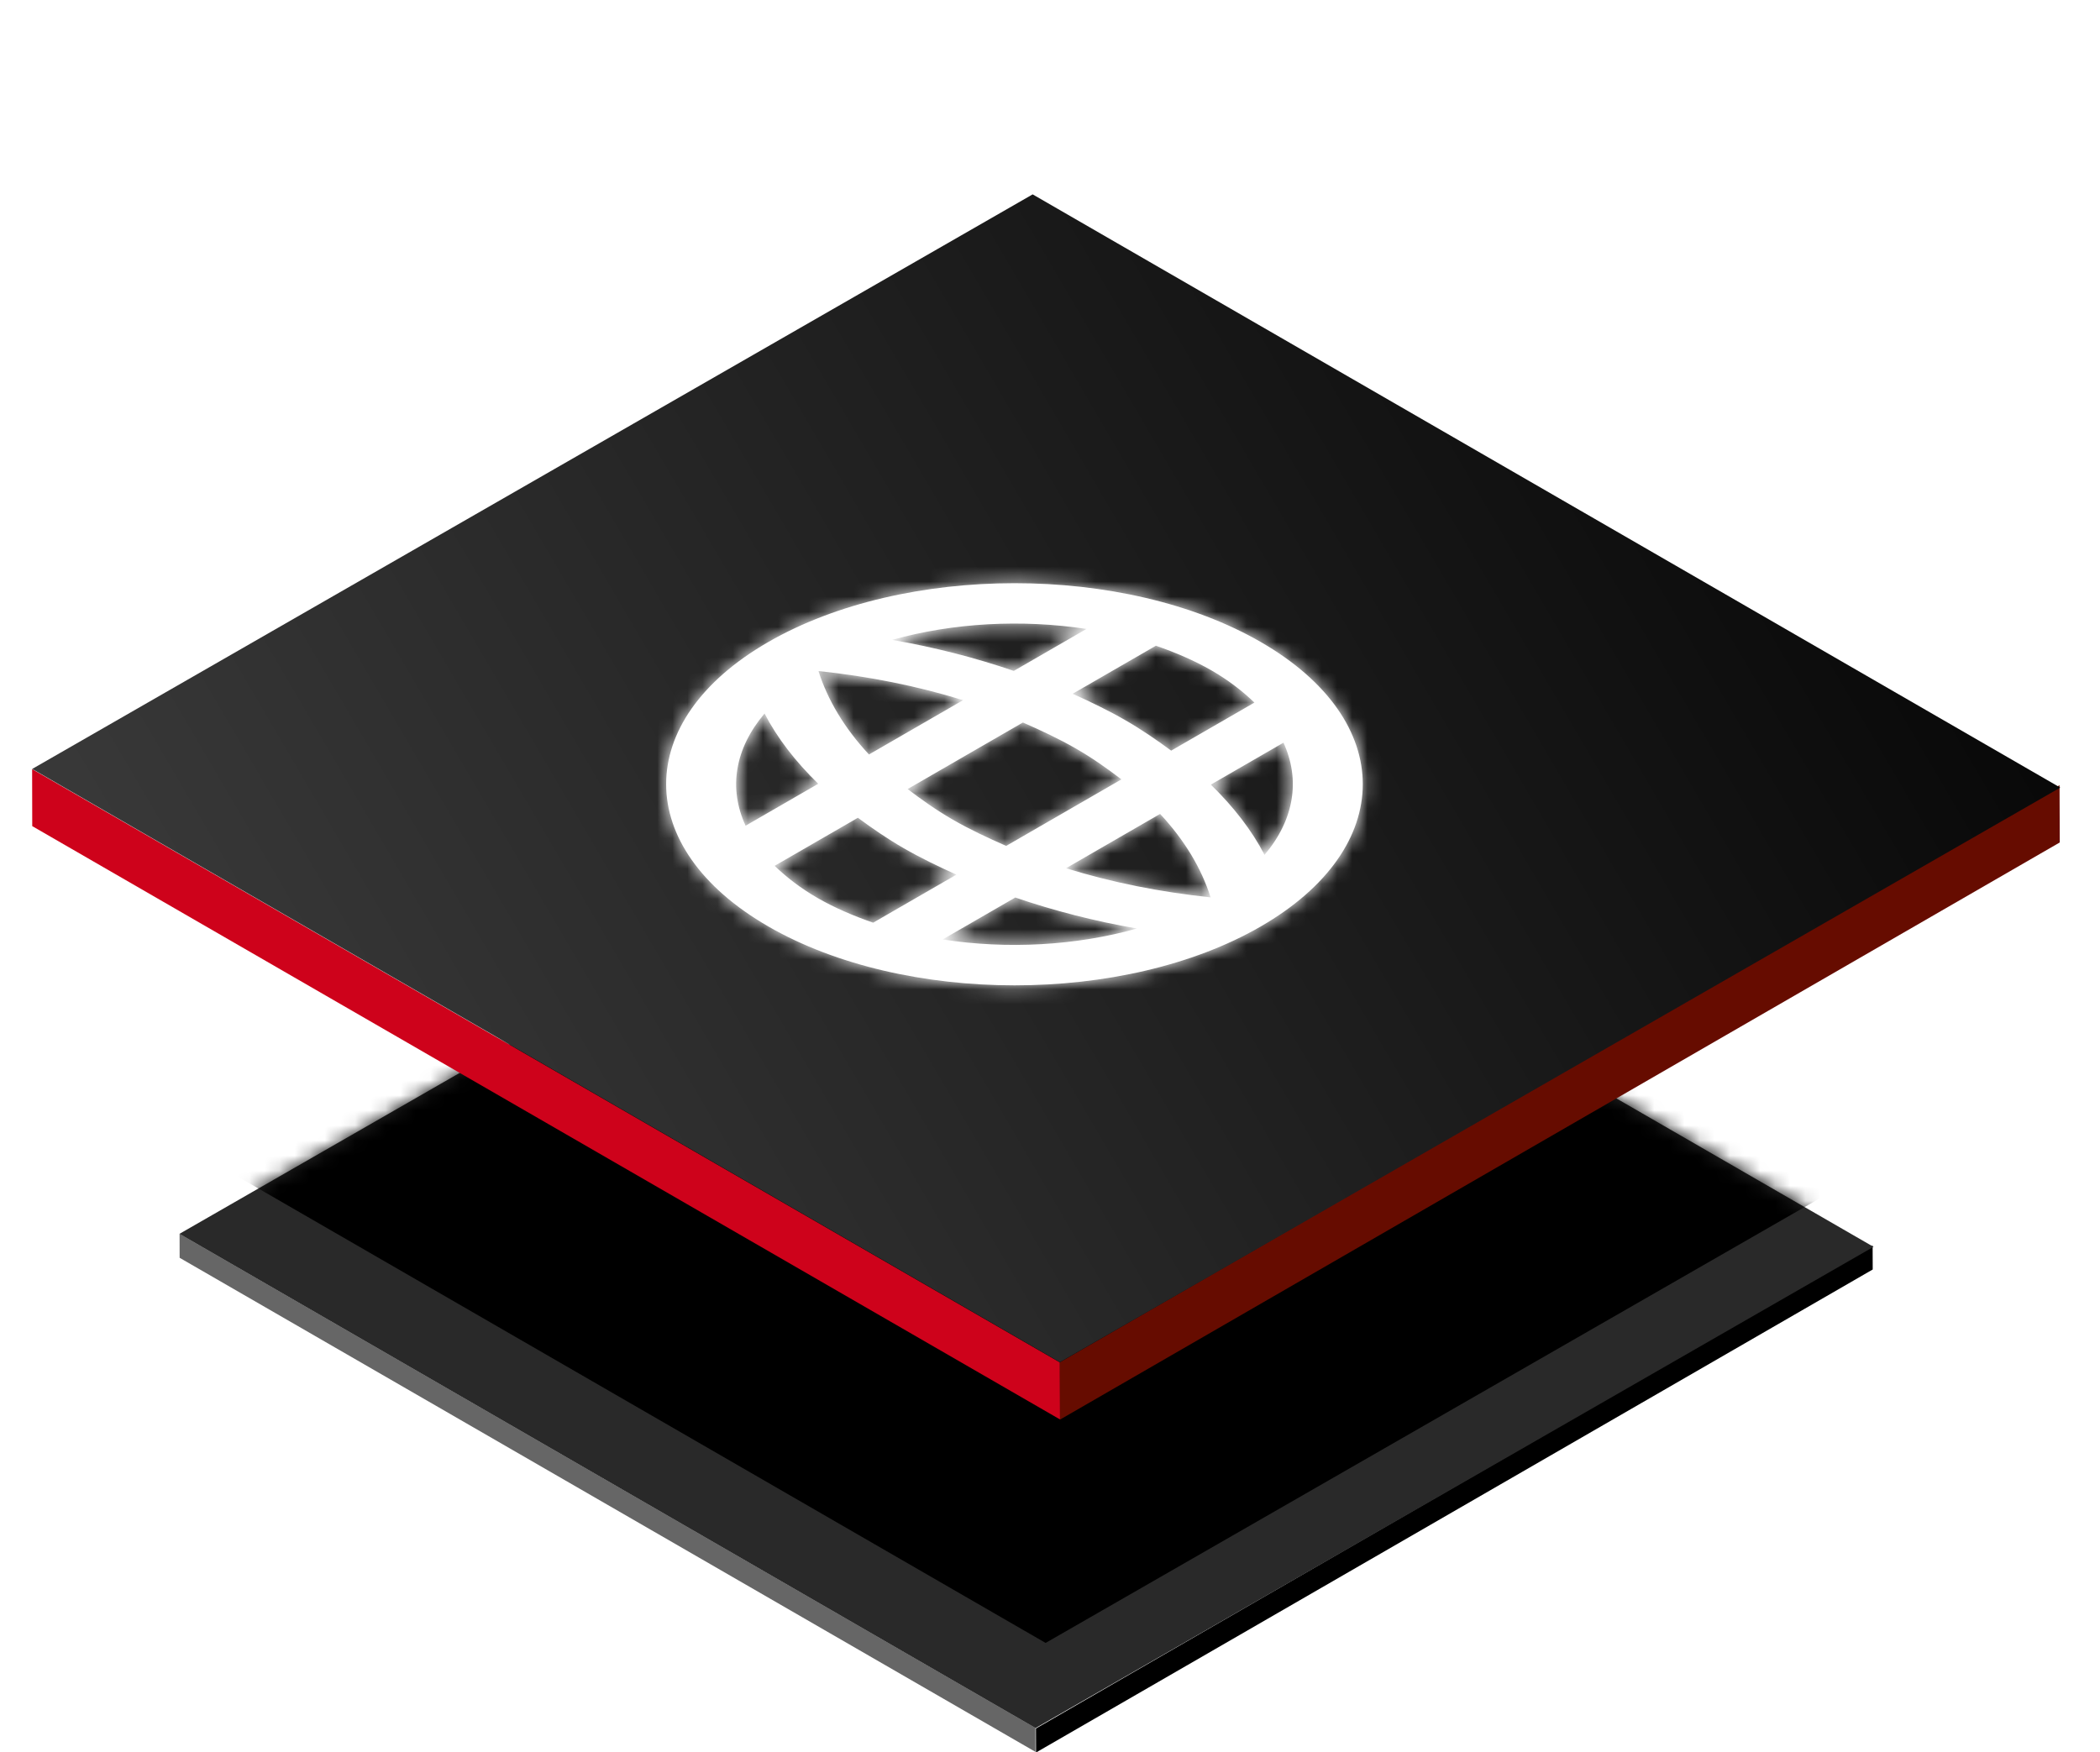
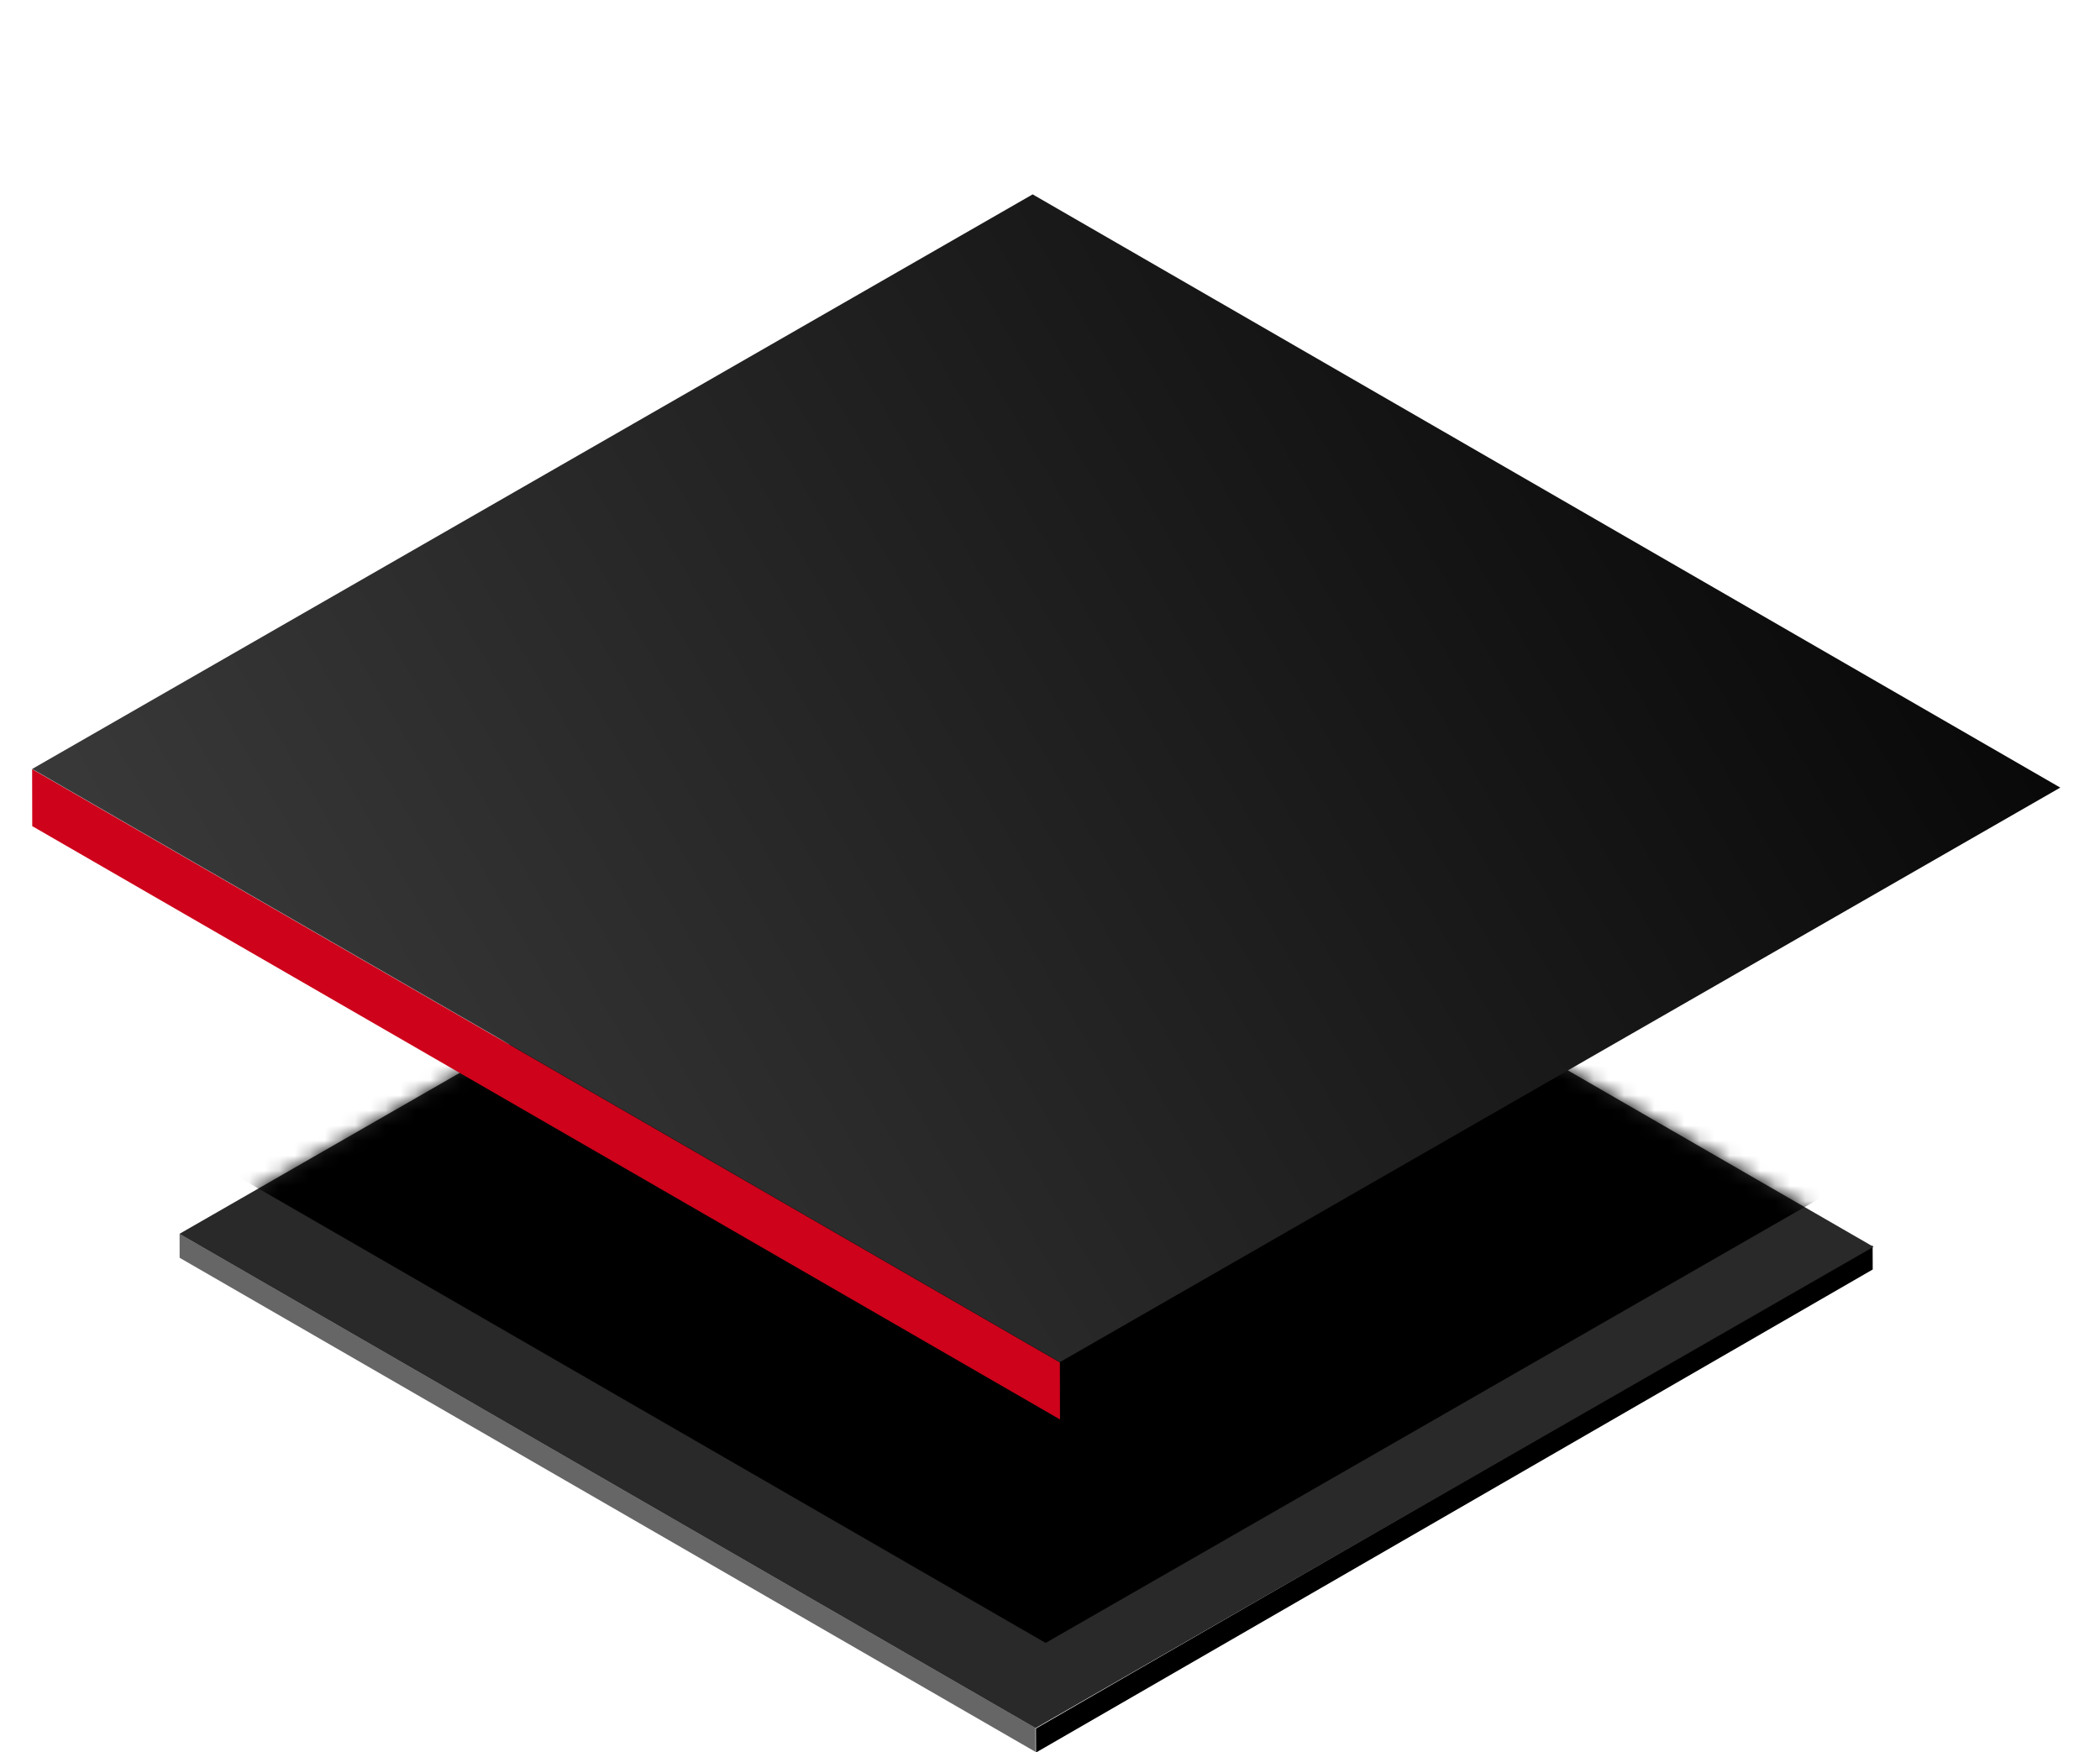
<svg xmlns="http://www.w3.org/2000/svg" fill="none" height="116" viewBox="0 0 139 116" width="139">
  <filter id="a" color-interpolation-filters="sRGB" filterUnits="userSpaceOnUse" height="80.21" width="120.133" x="7.881" y="39.805">
    <feFlood flood-opacity="0" result="BackgroundImageFix" />
    <feColorMatrix in="SourceAlpha" result="hardAlpha" type="matrix" values="0 0 0 0 0 0 0 0 0 0 0 0 0 0 0 0 0 0 127 0" />
    <feOffset dy="10" />
    <feGaussianBlur stdDeviation="2" />
    <feComposite in2="hardAlpha" operator="out" />
    <feColorMatrix type="matrix" values="0 0 0 0 0 0 0 0 0 0 0 0 0 0 0 0 0 0 0.16 0" />
    <feBlend in2="BackgroundImageFix" mode="normal" result="effect1_dropShadow_408_27398" />
    <feBlend in="SourceGraphic" in2="effect1_dropShadow_408_27398" mode="normal" result="shape" />
  </filter>
  <filter id="b" color-interpolation-filters="sRGB" filterUnits="userSpaceOnUse" height="72.053" width="119.191" x="8.169" y="30.707">
    <feFlood flood-opacity="0" result="BackgroundImageFix" />
    <feBlend in="SourceGraphic" in2="BackgroundImageFix" mode="normal" result="shape" />
    <feGaussianBlur result="effect1_foregroundBlur_408_27398" stdDeviation="2" />
  </filter>
  <linearGradient id="c" gradientUnits="userSpaceOnUse" x1="-9.088" x2="64.266" y1="92.823" y2="-55.396">
    <stop offset="0" />
    <stop offset="1" stop-color="#4d4d4d" />
  </linearGradient>
  <mask id="d" height="66" maskUnits="userSpaceOnUse" width="114" x="11" y="39">
    <path d="m0 0h65.436v63.971h-65.436z" fill="#292929" transform="matrix(-.866 -.5 .867 -.498 68.551 104.398)" />
  </mask>
  <mask id="e" height="28" maskUnits="userSpaceOnUse" width="47" x="44" y="38">
    <path clip-rule="evenodd" d="m50.85 61.327c-8.999-5.196-9.015-13.62-.016-18.815 9.015-5.205 23.623-5.205 32.622-.009 8.999 5.196 8.999 13.629-.016 18.834-8.999 5.196-23.59 5.186-32.589-.009zm16.254-16.914 4.809-2.777c-4.255-.649-8.836-.414-12.863.725 2.788.48 5.494 1.177 8.053 2.052zm-12.928.009c3.309.348 6.537.988 9.57 1.929l-6.228 3.596c-1.63-1.751-2.739-3.614-3.342-5.525zm-.065 15.022c1.125.649 2.38 1.186 3.684 1.638l5.51-3.181c-1.206-.546-2.38-1.111-3.489-1.751-1.109-.64-2.087-1.318-3.032-2.014l-5.51 3.181c.782.753 1.712 1.478 2.837 2.127zm8.282 2.748 4.809-2.777c2.56.875 5.266 1.572 8.054 2.052-4.027 1.139-8.592 1.384-12.863.725zm-13.042-7.53 4.809-2.777c-1.516-1.478-2.723-3.04-3.554-4.65-1.973 2.325-2.397 4.96-1.255 7.426zm30.779 4.744c-3.309-.348-6.537-.988-9.57-1.929l6.228-3.596c1.63 1.751 2.739 3.614 3.342 5.525zm-17.053-5.139c1.109.64 2.299 1.195 3.521 1.732l7.63-4.405c-.929-.706-1.891-1.393-3-2.033-1.109-.64-2.315-1.205-3.521-1.732l-7.63 4.405c.913.697 1.891 1.393 3 2.033zm20.623 2.325c-.831-1.609-2.038-3.172-3.554-4.65l4.809-2.777c1.125 2.457.717 5.101-1.255 7.426zm-9.211-8.914c1.109.64 2.087 1.318 3.032 2.014l5.51-3.181c-.782-.753-1.712-1.478-2.837-2.127-1.125-.649-2.38-1.186-3.684-1.638l-5.51 3.181c1.206.546 2.38 1.111 3.489 1.751z" fill="#fff" fill-rule="evenodd" />
  </mask>
  <g filter="url(#a)">
    <path d="m0 0h65.418v1.586h-65.418z" fill="#666" transform="matrix(-.866 -.5 .002 1 68.539 104.388)" />
    <path d="m0 0h63.95v1.59h-63.95z" fill="#000" transform="matrix(-.866 .5 -.004 -1 123.956 74.04)" />
    <path d="m0 0h65.436v63.971h-65.436z" fill="#292929" transform="matrix(-.866 -.5 .867 -.498 68.546 104.398)" />
    <g mask="url(#d)">
      <g filter="url(#b)">
        <path d="m0 0h65.87v62.452h-65.87z" fill="#000" transform="matrix(-.866 -.5 .867 -.498 69.21 98.761)" />
      </g>
    </g>
  </g>
  <path d="m0 0h78.554v3.774h-78.554z" fill="#ce021b" transform="matrix(-.866 -.5 .002 1 70.154 90.192)" />
-   <path d="m0 0h76.407v3.791h-76.407z" fill="#660c00" transform="matrix(-.866 .5 -.004 -1 136.337 55.77)" />
  <path d="m0 0h78.543v76.378h-78.543z" fill="url(#c)" transform="matrix(-.866 -.5 .867 -.498 70.15 90.175)" />
-   <path clip-rule="evenodd" d="m50.85 61.327c-8.999-5.196-9.015-13.62-.016-18.815 9.015-5.205 23.623-5.205 32.622-.009 8.999 5.196 8.999 13.629-.016 18.834-8.999 5.196-23.59 5.186-32.589-.009zm16.254-16.914 4.809-2.777c-4.255-.649-8.836-.414-12.863.725 2.788.48 5.494 1.177 8.053 2.052zm-12.928.009c3.309.348 6.537.988 9.57 1.929l-6.228 3.596c-1.63-1.751-2.739-3.614-3.342-5.525zm-.065 15.022c1.125.649 2.38 1.186 3.684 1.638l5.51-3.181c-1.206-.546-2.38-1.111-3.489-1.751-1.109-.64-2.087-1.318-3.032-2.014l-5.51 3.181c.782.753 1.712 1.478 2.837 2.127zm8.282 2.748 4.809-2.777c2.56.875 5.266 1.572 8.054 2.052-4.027 1.139-8.592 1.384-12.863.725zm-13.042-7.53 4.809-2.777c-1.516-1.478-2.723-3.04-3.554-4.65-1.973 2.325-2.397 4.96-1.255 7.426zm30.779 4.744c-3.309-.348-6.537-.988-9.57-1.929l6.228-3.596c1.63 1.751 2.739 3.614 3.342 5.525zm-17.053-5.139c1.109.64 2.299 1.195 3.521 1.732l7.63-4.405c-.929-.706-1.891-1.393-3-2.033-1.109-.64-2.315-1.205-3.521-1.732l-7.63 4.405c.913.697 1.891 1.393 3 2.033zm20.623 2.325c-.831-1.609-2.038-3.172-3.554-4.65l4.809-2.777c1.125 2.457.717 5.101-1.255 7.426zm-9.211-8.914c1.109.64 2.087 1.318 3.032 2.014l5.51-3.181c-.782-.753-1.712-1.478-2.837-2.127-1.125-.649-2.38-1.186-3.684-1.638l-5.51 3.181c1.206.546 2.38 1.111 3.489 1.751z" fill="#fff" fill-rule="evenodd" />
  <g mask="url(#e)">
-     <path d="m0 0h165.658v165.658h-165.658z" fill="#fff" transform="matrix(.866 -.5 .866 .5 -76.311 51.915)" />
-   </g>
+     </g>
</svg>